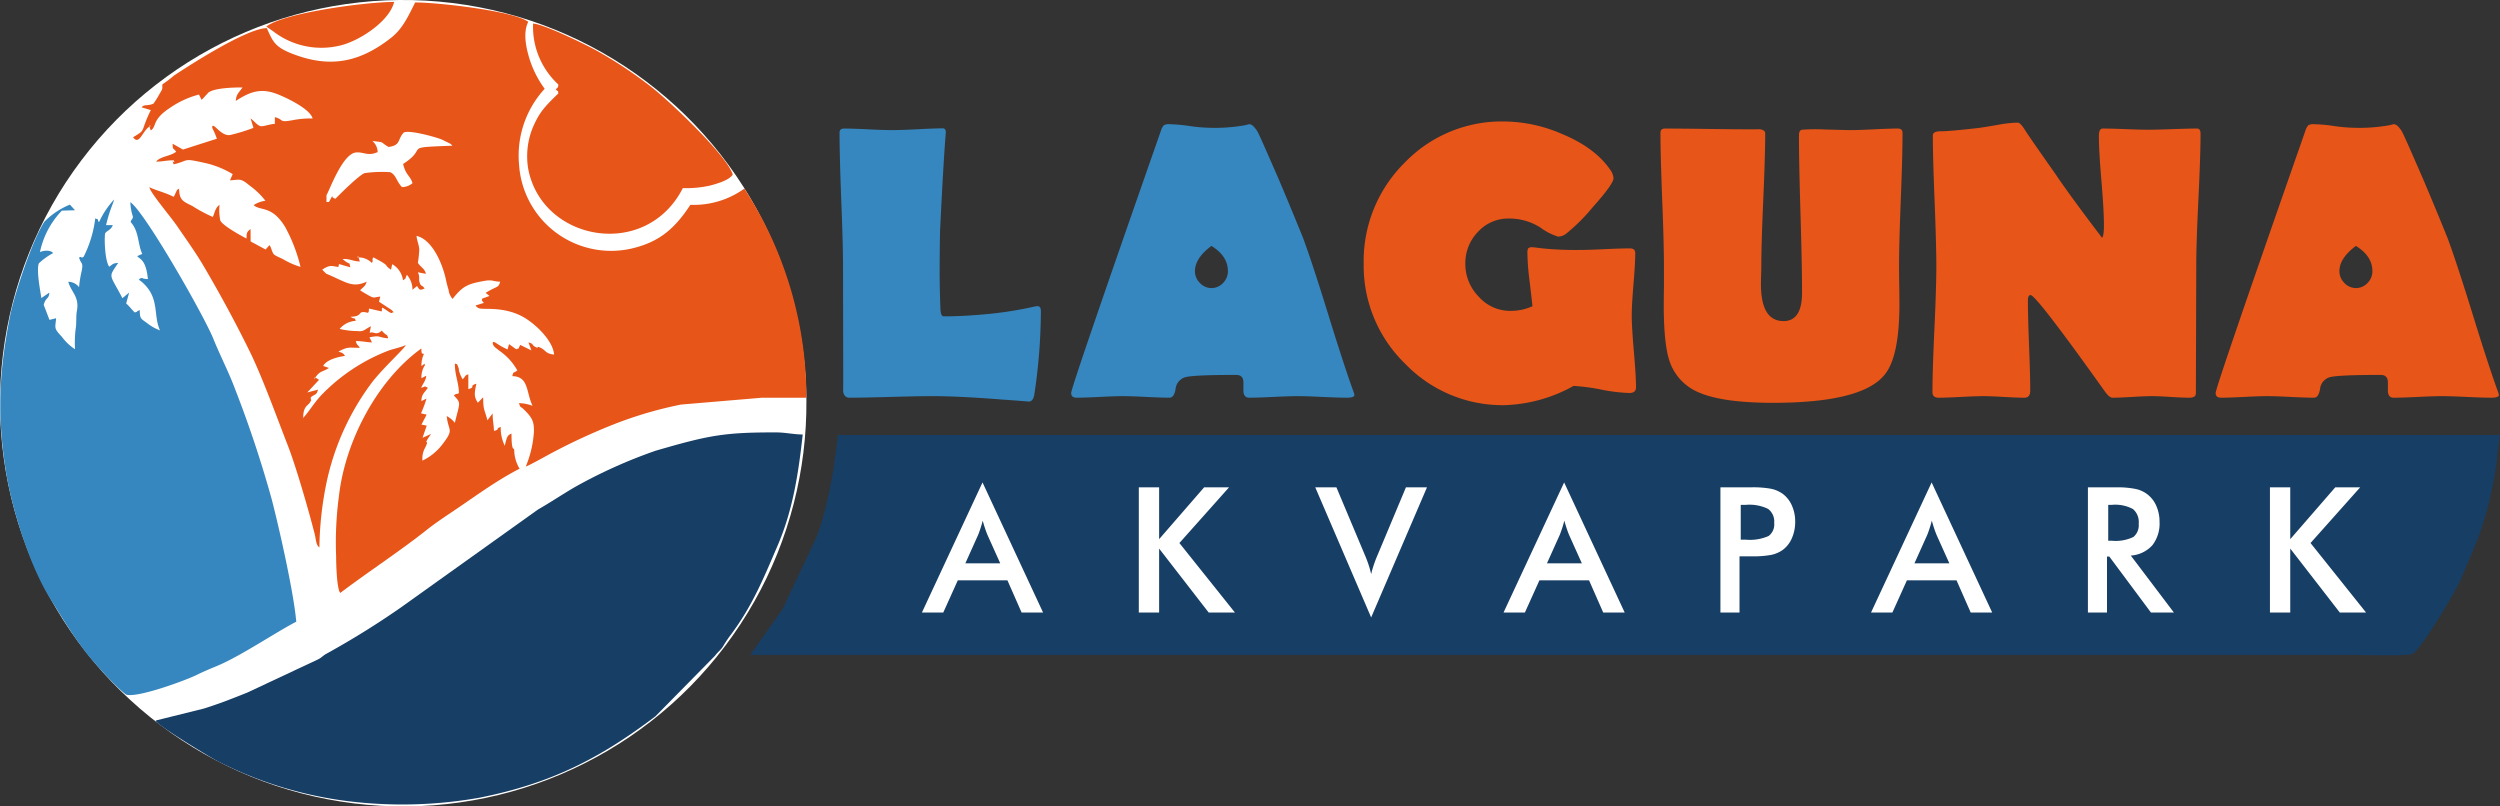
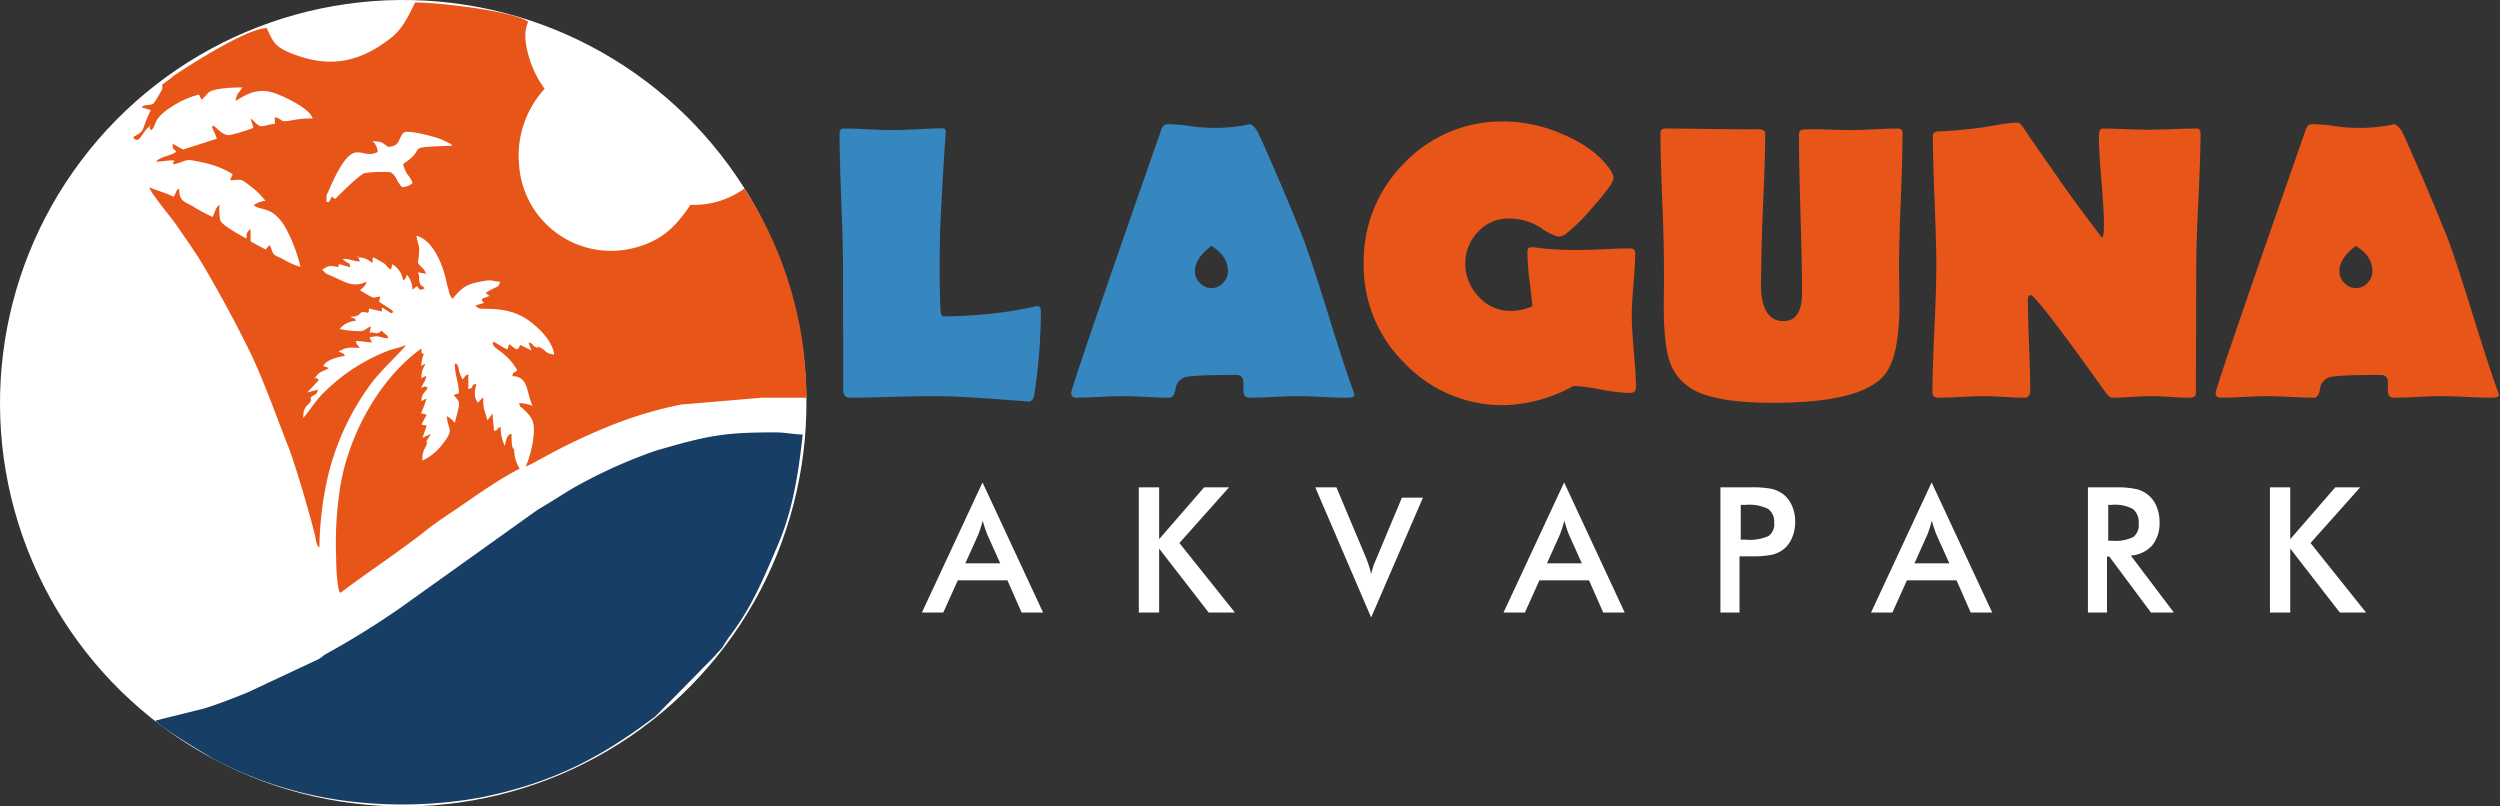
<svg xmlns="http://www.w3.org/2000/svg" width="444.76" height="143.467" viewBox="0 0 444.76 143.467">
  <rect x="0" y="0" width="444.76" height="143.467" fill="#333333" stroke="none" />
  <defs>
    <style>
      .cls-1, .cls-5 {
        fill: #fff;
      }

      .cls-2 {
        fill: #173e65;
      }

      .cls-2, .cls-3, .cls-4, .cls-5 {
        fill-rule: evenodd;
      }

      .cls-3 {
        fill: #e85519;
      }

      .cls-4 {
        fill: #3687bf;
      }
    </style>
  </defs>
  <g id="cdr_layer7">
    <g>
      <circle class="cls-1" cx="71.734" cy="71.734" r="71.733" transform="translate(-8.227 134.165) rotate(-82.982)" />
-       <path class="cls-2" d="M133.479,116.506h284.881c1.614,0,10.009.258,10.847-.193,1.501-.805,7.638-10.983,8.587-13.252,1.048-2.503,2.135-4.979,3.132-7.497a64.555,64.555,0,0,0,2.403-8.569c.339-1.394.606-3.255.825-4.695a48.24,48.24,0,0,1,.606-4.914h-295.68l-.781,5.94c-.616,3.644-1.881,10.029-3.525,13.256l-5.542,11.756Z" />
      <path class="cls-3" d="M56.1,67.157l-.062.22-.177-.138Zm7.68-21.36-.219-.061.138-.178Zm-37.2-23.28.062-.219.177.138Zm0,0,.241.687c1.108-.694.126-1.863,3.402-4.004a16.305,16.305,0,0,1,5.175-2.381l.464.943c.098-.069.158-.201.176-.162l1.046-1.139c1.136-.844,4.631-.904,6.056-.904-.616.931-1.088,1.11-1.2,2.401,2.766-1.809,4.687-2.322,7.608-1.129,1.653.675,5.618,2.571,6.072,4.248a16.344,16.344,0,0,0-3.539.303c-2.575.465-1.442-.067-3.181-.542v1.199c-.889.019-2.026.523-2.555.4-.593-.137-1.184-.975-1.765-1.36l.513,1.668a30.823,30.823,0,0,1-4.084,1.257c-.964.231-1.889-.633-2.498-1.207-.933-.882-.757-.123-.711.058a12.483,12.483,0,0,1,.78,1.824l-6.024,1.929-1.856-1.039c.063,1.217.034.569.639,1.428-.999.802-2.888.832-3.559,1.762,1.115-.001,1.821-.24,3.12-.24.445,1.03-.547-.545,0,.72,2.88-.698,1.521-1.139,5.329-.295a16.271,16.271,0,0,1,5.169,2.037l-.486,1.102c1.737-.078,1.828-.475,3.495.929a13.613,13.613,0,0,1,2.813,2.707,4.902,4.902,0,0,0-2.098.782c1.266,1.089,3.245.007,5.604,3.873a28.477,28.477,0,0,1,2.734,7.105,13.529,13.529,0,0,1-3.158-1.401c-1.727-.795-1.613-.697-1.976-1.621-.028-.072-.093-.297-.123-.364a1.518,1.518,0,0,0-.283-.474l-.663.774-2.67-1.437-.013-2.197c-.728.524-.696.803-.714,1.68-.892-.448-4.376-2.356-4.676-3.243a9.105,9.105,0,0,1-.124-2.757c-.786.561-.822,1.343-1.2,2.16a25.769,25.769,0,0,1-3.596-1.923c-1.687-.857-2.359-1.012-2.404-3.117-.544.388-.197-.027-.559.638l-.143.344c-.24.474-.067.181-.279.479-1.364-.734-2.927-1.065-4.299-1.701.076.871,3.852,5.323,4.899,6.861,1.562,2.293,3.287,4.675,4.694,7.066,2.98,5.064,5.671,10.02,8.251,15.269,2.276,4.63,4.95,12.066,6.78,16.741,1.41,3.602,3.726,11.578,4.8,15.839.208.825.191,1.857.816,2.304a60.475,60.475,0,0,1,1.255-11.465,45.325,45.325,0,0,1,7.965-17.715c1.935-2.604,5.985-6.246,6.14-6.82-.79.361-2.074.647-2.917.923a33.005,33.005,0,0,0-11.783,7.657c-1.516,1.514-2.299,2.989-3.54,4.38.002-2.179.839-2.108,1.248-2.836.403-.72.025-.02.11-.846.793-.636,1.004-.332,1.282-1.358l-1.914.502,2.091-2.245-.657-.417c.831-1.256,1.434-1.001,2.421-1.7l-1.024-.35c.745-1.433,3.822-1.766,3.883-1.79-.421-.59-.449-.502-1.159-.761l.265-.157c1.502-.747,1.625-.522,3.534-.522-.478-.722-.491-.356-.72-1.2,1.233,0,1.878.219,2.88.24l-.45-.904c2.052-.415,1.427.015,3.33.184-.27-.983-.124-.193-1.138-1.378-1.069.977-1.392.063-2.16.398l.225-1.169c-1.115.526-1.224,1.003-2.374.85a13.92,13.92,0,0,1-3.193-.381,4.067,4.067,0,0,1,2.88-1.44c-.341-.812.041-.087-.96-.72,2.53-.053.969-1.241,3.141-.699.417-.863-.06-.033.198-.761l2.205.509c.243-.677-.145.076.134-.687,1.071.634,1.543,1.138,1.762.918.067-.152.549.128-.162-.521l-2.197-1.44.234-.907c-1.445.109-.764.59-3.228-.89-.427-.256-.242-.172-.345-.26.596-.605.92-.695,1.138-1.502-2.611,1.193-3.715.007-7.205-1.434l-.695-.707c1.449-.957,1.701-.623,2.881-.478l.105-.523,2.011.578c-.281-1.241.143-.147-1.376-1.474,1.357-.074,1.778.411,3.079.438l-.24-.72a3.311,3.311,0,0,1,2.379.981c.322-.537-.063-.378.24-1.001,3.34,1.735,1.674,1.21,3.162,2.201l.219-.981a3.921,3.921,0,0,1,1.92,2.88c.783-.564.236-.206.7-.98a4.03,4.03,0,0,1,.98,2.66l.808-.673c.462.642.431.857,1.352.433-.535-.745-.606-.232-.877-1.042-.261-.781.131-.854-.323-1.838l1.431.281c-.252-1.005-.856-1.091-1.431-1.961a18.081,18.081,0,0,0,.249-2.395c-.058-.847-.41-1.524-.489-2.405,2.922.708,4.705,5.199,5.264,7.937.143.7.265,1.056.445,1.714a2.854,2.854,0,0,0,.709,1.568c1.829-2.331,2.755-2.69,5.676-3.207,1.45-.256,1.541.122,2.786.148-.313,1.156-.495.691-2.587,1.986l.694.551-1.317.477c-.026.558-.199.059.31.765l-1.468.432a1.071,1.071,0,0,0,.803.558c.915.204,4.761-.41,8.23,1.846,1.927,1.254,4.72,3.928,4.935,6.345-1.546-.134-1.49-.785-2.397-1.205-1.04-.481-.068.332-1.006-.19-.646-.358-.136-.488-1.157-.765l.518,1.423-1.974-.972c-.558.922.138.397-.724.77l-1.278-.918-.264.94c-1.803-.783-2.104-1.359-2.6-1.325-.325,1.291,2.255,1.405,4.34,5.061-.81.636-.634.061-.898,1.021,2.937.063,2.427,2.746,3.6,5.28a7.398,7.398,0,0,0-2.4-.48c.248.915.198.491.824,1.096,1.582,1.528,1.84,2.214,1.826,3.948a19.193,19.193,0,0,1-1.45,6.236c.592-.162,4.032-2.117,5.043-2.636a108.825,108.825,0,0,1,10.523-4.837,70.595,70.595,0,0,1,12.051-3.55l14.383-1.217h7.92a68.036,68.036,0,0,0-11.04-37.2,15.403,15.403,0,0,1-9.6,2.88c-2.709,4.141-5.407,6.556-10.267,7.734a16.404,16.404,0,0,1-20.214-14.932,17.556,17.556,0,0,1,4.561-13.442,18.315,18.315,0,0,1-2.674-5.246c-.6-1.924-1.24-4.697-.247-6.671C91.407,1.966,78.016.437,73.86.437c-1.182,2.335-2.183,4.642-4.276,6.284-5.053,3.965-10.054,5.375-16.334,3.287-4.422-1.47-4.605-2.45-5.79-5.011-3.467.074-12.862,6.03-16.514,8.446a18.125,18.125,0,0,1-2.048,1.552c-.089.858.167.613-.492,1.666a15.39,15.39,0,0,1-1.106,1.776c-.993.458-1.731.076-2.098.659l1.629.494c-2.035,4.123-.667,3.328-3.152,4.827C24.772,25.939,25.294,23.368,26.58,22.517Z" />
      <path class="cls-2" d="M27.819,128.154l-.102.056c-.253.506,9.824,6.629,11.085,7.252a69.761,69.761,0,0,0,23.594,7.127,78.843,78.843,0,0,0,22.871-.668c12.787-2.542,21.415-6.974,31.345-14.495l10.593-10.766c.491-.672,1.039-1.035,1.438-1.683a20.234,20.234,0,0,1,1.242-1.877c3.968-5.278,5.937-10.177,8.453-16.034,2.734-6.367,3.711-12.897,4.467-19.767-1.493-.002-3.138-.362-4.566-.368-9.471-.038-12.197.528-21.591,3.252a89.052,89.052,0,0,0-14.398,6.481c-2.214,1.291-4.298,2.699-6.563,3.998l-24.498,17.501a149.34,149.34,0,0,1-13.03,8.091c-.724.38-.877.703-1.584,1.056l-12.579,5.9c-2.509,1.012-5.133,2.037-7.718,2.843Z" />
-       <path class="cls-4" d="M17.605,39.55c-.46-.837.151-.356-.658-.699a20.78,20.78,0,0,1-2.063,6.822c-.655.435-.132-.177-.817.138.338,1.233.787.762.47,2.371a19.863,19.863,0,0,0-.47,2.909,2.453,2.453,0,0,0-1.92-.96c.501,1.829,1.999,2.646,1.539,5.133-.206,1.115-.024,2.145-.243,3.363a21.165,21.165,0,0,0-.096,3.504,8.959,8.959,0,0,1-2.342-2.218C9.532,58.346,9.826,58.42,9.987,56.611l-1.186.295L7.776,54.232c.395-1.438.895-.892,1.011-2.181l-1.43.974c-.057-.585-.969-5.065-.428-6.192a11.649,11.649,0,0,1,2.517-1.804c-.321-.508-1.517-.557-2.338-.178a15.001,15.001,0,0,1,3.902-7.378l2.338-.068-.911-1.003a13.6,13.6,0,0,0-4.521,3.017C5.753,42.644,2.495,52.614,1.807,56.111c-2.015,10.24-2.347,17.748-.728,27.888,1.055,6.612,4.227,16.74,7.899,22.581,2.095,3.332,3.676,6.004,6.01,9.11,1.362,1.812,5.698,6.667,7.47,7.89,1.987.606,10.495-2.502,12.572-3.526,1.323-.652,2.499-1.126,3.832-1.688,4.032-1.7,10.916-6.314,13.845-7.755-.43-5.141-3.072-16.781-4.317-21.603a203.235,203.235,0,0,0-6.514-19.646c-1.134-3.079-2.698-6.055-3.905-9.055-1.681-4.175-12.237-22.658-14.784-24.336a9.458,9.458,0,0,0,.48,2.64c-.365.955-.183.043-.418.898,1.504,1.64,1.232,3.882,2.058,5.665l-.886.384c.319.526,1.566.488,1.887,4.093-1.219-.026-.911-.445-1.619.062.035.03.092.03.106.087.023.094.186.151.227.185.139.115.229.182.381.321,3.042,2.778,1.815,5.756,3.064,8.465a8.156,8.156,0,0,1-2.305-1.295c-1.124-.81-1.294-.776-1.295-2.305-.955.366-.044.183-.898.418-.547-.539-1.015-1.172-1.522-1.597l.524-1.934-1.192.988c-2.329-4.483-2.568-3.529-.752-6.275-.978.085-.858.166-1.598.679-.719-.977-.901-4.536-.74-5.897.244-.508,1.039-.58,1.378-1.502H18.867c.675-2.799,1.241-3.737,1.44-4.56A15,15,0,0,0,17.605,39.55Z" />
-       <path class="cls-3" d="M99.337,15.038c-.105.686.069.235-.464.903.739.593.282-.026.464.673-2.32,2.271-3.411,3.294-4.665,6.364a13.572,13.572,0,0,0-.705,7.041c2.446,12.955,20.985,16.291,27.512,3.447a19.653,19.653,0,0,0,4.83-.448c1.231-.333,3.393-.93,4.051-1.952-.896-3.273-11.544-13.437-15.12-16.08a76.438,76.438,0,0,0-9.437-6.163c-2.278-1.202-8.914-4.455-10.964-4.637A13.944,13.944,0,0,0,99.337,15.038Z" />
      <path class="cls-3" d="M60.54,105.487c4.912-3.728,10.766-7.535,15.536-11.345.998-.797,2.848-2.071,3.93-2.789,3.976-2.64,8.162-5.803,12.433-7.967a6.609,6.609,0,0,1-.96-3.36c-.077-.457-.48.409-.48-2.88-.726.265-.817.554-1.2,2.16a7.271,7.271,0,0,1-.72-3.36c-1.11.425.051.376-1.2.72-.022-1.042-.24-1.833-.24-3.12l-.918,1.227c-.518-1.991-.762-1.707-.762-4.107l-.941.979c-.682-.965-.668-1.681-.259-3.379-1.405.387-.034.573-1.44.96v-2.64c-.76.291-.327.206-1.021.898l-.281-.55a6.318,6.318,0,0,1-.33-.875c-.108-.382.007-.324-.176-.784-.235-.593-.03-.383-.592-.609,0,2.199.719,3.391.72,5.28-.519.282-.362-.043-.898.418,1.377,1.397,1.035,1.263.178,4.862a4.38,4.38,0,0,0-1.44-1.2c.242,2.708,1.369,2.212-.653,4.867a9.818,9.818,0,0,1-3.667,3.053,3.881,3.881,0,0,1,.351-2.057c1.244-2.374-.635-.035,1.177-2.688l-1.519.681.75-2.161-.828-.164a.526.526,0,0,1-.109-.029l.905-1.729c-.264-.16-.102-.057-.411-.125l-.576-.148a20.876,20.876,0,0,0,.98-2.62l-.904.451c-.021-1.199.563-1.491,1.144-2.371-.858-.381-.191-.242-1.2,0,.375-.81.912-1.453.899-2.139l-.834.444a3.788,3.788,0,0,1,.655-2.385c-.342-.148.312-.48-.658.219a4.775,4.775,0,0,1,.439-2.16c-.345-.144-.292.087-.424-.295l-.019-.269c-.129-.842.259.312-.058-.375-7.848,5.668-13.509,16.475-14.615,26.185a62.48,62.48,0,0,0-.505,10.775C59.798,100.17,59.903,104.774,60.54,105.487Z" />
-       <path class="cls-3" d="M47.381,4.728l1.206.83a14.013,14.013,0,0,0,11.796,2.571c3.389-.743,8.884-4.263,9.736-7.783C65.071.346,50.462,2.292,47.381,4.728Z" />
      <g>
        <path class="cls-4" d="M185.177,55.35a100.81,100.81,0,0,1-1.173,14.867c-.138.827-.484,1.235-1.047,1.235.368,0-1.254-.128-4.843-.384q-7.678-.596-12.25-.594c-1.633,0-4.095.046-7.373.139-3.278.094-5.728.14-7.373.14q-1.035,0-1.139-1.328c.023.629.035-.163.035-2.388l-.035-19.632c0-2.482-.103-6.443-.322-11.908q-.294-7.881-.299-11.884c0-.5.264-.745.805-.745.943,0,2.369.046,4.268.14,1.898.093,3.324.139,4.267.139,1.012,0,2.519-.046,4.509-.151,2.001-.105,3.508-.163,4.521-.163.356,0,.54.244.54.722l-.034.373q-.449,5.768-1.001,17.337c-.046,2.959-.069,5.289-.069,7.002q0,2.865.138,6.687c.046.886.23,1.329.575,1.329,2.369,0,4.969-.14,7.776-.408a66.311,66.311,0,0,0,8.408-1.34,2.42,2.42,0,0,1,.506-.07C184.97,54.465,185.177,54.756,185.177,55.35Zm55.773,14.925c0,.315-.449.478-1.346.478q-1.449,0-4.383-.14-2.933-.14-4.382-.139c-.955,0-2.393.046-4.302.139q-2.864.141-4.314.14c-.586,0-.92-.338-1.012-1.025V68.062q0-1.363-1.277-1.363-7.815,0-9.156.431a2.44,2.44,0,0,0-1.644,2.12c-.184,1.002-.541,1.503-1.082,1.503-.92,0-2.3-.046-4.152-.14-1.84-.093-3.232-.139-4.153-.139-.897,0-2.266.046-4.095.139q-2.76.141-4.106.14c-.655,0-.977-.279-.977-.85q0-1.032,15.942-46.581a2.717,2.717,0,0,1,.541-1.037,1.874,1.874,0,0,1,1.046-.186,28.367,28.367,0,0,1,3.485.314,28.24,28.24,0,0,0,3.486.315,30.393,30.393,0,0,0,6.637-.489,2,2,0,0,1,.575-.14c.379,0,.828.384,1.346,1.165.23.338,1.139,2.377,2.76,6.105q1.915,4.299,5.453,13.014,1.673,4.543,4.52,13.76,2.847,9.21,4.486,13.69A1.542,1.542,0,0,1,240.95,70.275Zm-22.499-22.032q0-2.691-2.934-4.497-2.933,2.186-2.933,4.497a2.896,2.896,0,0,0,.886,2.098,2.786,2.786,0,0,0,4.118,0A2.921,2.921,0,0,0,218.451,48.243Z" />
        <path class="cls-3" d="M291.054,68.889c0,.687-.39,1.025-1.184,1.025a30.31,30.31,0,0,1-4.958-.594,34.605,34.605,0,0,0-4.969-.664,26.823,26.823,0,0,1-12.33,3.425,24.023,24.023,0,0,1-17.646-7.386,24.259,24.259,0,0,1-7.361-17.768,24.608,24.608,0,0,1,7.27-17.966,23.994,23.994,0,0,1,17.748-7.352,26.329,26.329,0,0,1,10.318,2.249q5.814,2.43,8.466,6.268a2.985,2.985,0,0,1,.644,1.573c0,.676-1.242,2.424-3.738,5.208a32.561,32.561,0,0,1-4.786,4.742,2.465,2.465,0,0,1-1.345.443,10.408,10.408,0,0,1-3.129-1.608,10.347,10.347,0,0,0-5.625-1.608,7.296,7.296,0,0,0-5.498,2.377,7.983,7.983,0,0,0-2.243,5.686,8.272,8.272,0,0,0,2.381,5.837,7.442,7.442,0,0,0,5.613,2.528,9.221,9.221,0,0,0,3.946-.827q-.069-.839-.553-4.824a43.483,43.483,0,0,1-.345-4.788,1.627,1.627,0,0,1,.138-.676.941.941,0,0,1,.702-.21q.241,0,1.829.21a60.062,60.062,0,0,0,6.637.279q1.484,0,4.452-.139,2.967-.14,4.451-.14c.655,0,.978.268.978.816,0,1.235-.104,3.075-.311,5.534-.207,2.47-.311,4.311-.311,5.534,0,1.445.127,3.612.38,6.513S291.054,67.596,291.054,68.889Zm47.414-45.206q0,3.967-.311,11.861-.31,7.899-.31,11.861c0,.745.011,1.864.035,3.343.023,1.48.034,2.587.034,3.344,0,6.315-.897,10.544-2.703,12.653q-4.072,4.911-19.773,4.917-8.868,0-13.113-1.806a9.173,9.173,0,0,1-5.325-5.662q-1.018-3.042-1.013-9.997,0-.996.035-3.25V47.405q0-3.967-.311-11.896-.31-7.934-.31-11.884c0-.501.264-.757.805-.757q2.484,0,7.522.07,5.022.069,7.512.07,2.155,0,1.656-.035c.759.07,1.139.314,1.139.745q0,3.933-.345,11.814c-.231,5.255-.346,9.181-.346,11.803,0,.291-.011.804-.034,1.526q-.035,1.101-.034,1.678,0,6.588,4.025,6.583,3.296,0,3.29-5.08,0-4.65-.276-13.958c-.184-6.198-.276-10.859-.276-13.946,0-.688.196-1.037.575-1.061a32.369,32.369,0,0,1,4.187-.034c2.692.07,4.141.104,4.371.104.932,0,2.346-.046,4.222-.139,1.886-.094,3.289-.14,4.232-.14C338.192,22.868,338.468,23.136,338.468,23.683Zm53.016.105q0,3.897-.38,11.721c-.253,5.231-.38,9.146-.38,11.768l-.069,22.695c0,.525-.391.781-1.184.781-.737,0-1.853-.046-3.325-.14-1.484-.093-2.588-.139-3.335-.139-.76,0-1.921.046-3.474.139-1.565.094-2.726.14-3.52.14-.368,0-.816-.373-1.346-1.107q-12.216-17.143-13.216-17.15c-.322,0-.483.326-.483.99q0,2.656.207,8.005.207,5.33.207,8.004c0,.839-.345,1.258-1.047,1.258q-1.208,0-3.658-.14-2.433-.14-3.658-.139c-.874,0-2.196.046-3.956.139-1.76.094-3.083.14-3.957.14-.748,0-1.116-.326-1.116-.99q0-3.723.345-11.185.345-7.463.345-11.185,0-3.881-.311-11.663-.309-7.76-.31-11.627c0-.501.46-.746,1.38-.746,1.013,0,3.198-.186,6.568-.571.449-.046,1.645-.233,3.6-.571a20.977,20.977,0,0,1,3.566-.396c.311,0,.771.49,1.369,1.457.38.617,2.185,3.215,5.418,7.817q2.606,3.862,8.189,11.197c.231-.163.346-.897.346-2.225q0-2.622-.449-7.935-.449-5.295-.449-7.934c0-.886.231-1.328.679-1.328.898,0,2.243.035,4.049.105,1.794.07,3.14.104,4.049.104q1.449,0,4.348-.104,2.898-.105,4.348-.105C391.276,22.868,391.484,23.171,391.484,23.788Zm53.072,46.487c0,.315-.449.478-1.346.478q-1.449,0-4.382-.14-2.934-.14-4.382-.139c-.955,0-2.393.046-4.303.139q-2.864.141-4.313.14c-.587,0-.92-.338-1.012-1.025V68.062q0-1.363-1.277-1.363-7.816,0-9.156.431a2.441,2.441,0,0,0-1.645,2.12c-.184,1.002-.54,1.503-1.081,1.503-.92,0-2.301-.046-4.152-.14-1.841-.093-3.233-.139-4.153-.139-.897,0-2.266.046-4.095.139q-2.76.141-4.106.14c-.656,0-.978-.279-.978-.85q0-1.032,15.943-46.581a2.706,2.706,0,0,1,.54-1.037,1.878,1.878,0,0,1,1.047-.186,28.367,28.367,0,0,1,3.485.314,28.228,28.228,0,0,0,3.485.315,30.387,30.387,0,0,0,6.637-.489,2.004,2.004,0,0,1,.576-.14c.379,0,.828.384,1.345,1.165.23.338,1.139,2.377,2.761,6.105q1.915,4.299,5.452,13.014,1.674,4.543,4.52,13.76,2.847,9.21,4.486,13.69A1.508,1.508,0,0,1,444.556,70.275Zm-22.499-22.032q0-2.691-2.933-4.497-2.933,2.186-2.933,4.497a2.896,2.896,0,0,0,.886,2.098,2.785,2.785,0,0,0,4.117,0A2.917,2.917,0,0,0,422.057,48.243Z" />
      </g>
-       <path class="cls-5" d="M171.738,100.22h6.21l-2.285-5.078c-.13-.322-.27-.696-.41-1.117-.14-.42-.286-.888-.426-1.407-.119.488-.249.94-.389,1.361-.135.42-.276.81-.416,1.163Zm10.01,8.754-2.523-5.732h-8.827l-2.586,5.732h-3.801l10.785-23.147,10.774,23.147Zm20.851,0V86.699h3.614V95.92l8.006-9.221h4.434l-8.832,9.907,9.881,12.368h-4.673l-8.816-11.382v11.382Zm41.334.872-9.943-23.147h3.764l4.99,11.87c.296.685.54,1.324.732,1.905a16.918,16.918,0,0,1,.457,1.667c.13-.556.296-1.132.498-1.734q.304-.895.717-1.838l4.974-11.87h3.744Zm31.277-9.626h6.21l-2.285-5.078c-.13-.322-.27-.696-.41-1.117-.14-.42-.286-.888-.426-1.407-.119.488-.249.94-.389,1.361-.136.42-.276.81-.416,1.163Zm10.01,8.754-2.523-5.732h-8.827l-2.586,5.732h-3.801l10.785-23.147,10.774,23.147Zm24.465-12.96h.929a8.24,8.24,0,0,0,4.019-.654,2.543,2.543,0,0,0,1.002-2.311,2.812,2.812,0,0,0-1.075-2.508,7.556,7.556,0,0,0-3.946-.727h-.929Zm-.218,2.96v10h-3.396V86.699h5.473a17.487,17.487,0,0,1,3.587.265,5.604,5.604,0,0,1,2.004.877,5.222,5.222,0,0,1,1.647,2.088,6.99,6.99,0,0,1,.591,2.897,7.149,7.149,0,0,1-.591,2.923,5.056,5.056,0,0,1-1.647,2.098,5.504,5.504,0,0,1-2.004.867,18.017,18.017,0,0,1-3.587.26h-2.077Zm31.12,1.246h6.21l-2.284-5.078c-.13-.322-.27-.696-.411-1.117-.14-.42-.285-.888-.425-1.407-.12.488-.25.94-.39,1.361-.135.42-.275.81-.415,1.163Zm10.011,8.754-2.524-5.732h-8.826l-2.586,5.732h-3.801l10.785-23.147,10.774,23.147Zm24.464-12.773h.66a7.284,7.284,0,0,0,3.816-.67,2.716,2.716,0,0,0,.945-2.373,3.025,3.025,0,0,0-1.013-2.591,6.644,6.644,0,0,0-3.748-.753h-.66Zm-.218,2.804v9.969h-3.396V86.699h5.048a15.901,15.901,0,0,1,3.447.291,5.102,5.102,0,0,1,3.687,3.042,6.89,6.89,0,0,1,.56,2.799,6.26,6.26,0,0,1-1.292,4.19,5.697,5.697,0,0,1-3.817,1.818l7.664,10.135h-4.081l-7.415-9.969Zm28.987,9.969V86.699h3.614V95.92l8.006-9.221h4.434l-8.831,9.907,9.88,12.368h-4.673l-8.816-11.382v11.382Z" />
+       <path class="cls-5" d="M171.738,100.22h6.21l-2.285-5.078c-.13-.322-.27-.696-.41-1.117-.14-.42-.286-.888-.426-1.407-.119.488-.249.94-.389,1.361-.135.42-.276.81-.416,1.163Zm10.01,8.754-2.523-5.732h-8.827l-2.586,5.732h-3.801l10.785-23.147,10.774,23.147Zm20.851,0V86.699h3.614V95.92l8.006-9.221h4.434l-8.832,9.907,9.881,12.368h-4.673l-8.816-11.382v11.382Zm41.334.872-9.943-23.147h3.764l4.99,11.87c.296.685.54,1.324.732,1.905a16.918,16.918,0,0,1,.457,1.667c.13-.556.296-1.132.498-1.734l4.974-11.87h3.744Zm31.277-9.626h6.21l-2.285-5.078c-.13-.322-.27-.696-.41-1.117-.14-.42-.286-.888-.426-1.407-.119.488-.249.94-.389,1.361-.136.42-.276.81-.416,1.163Zm10.01,8.754-2.523-5.732h-8.827l-2.586,5.732h-3.801l10.785-23.147,10.774,23.147Zm24.465-12.96h.929a8.24,8.24,0,0,0,4.019-.654,2.543,2.543,0,0,0,1.002-2.311,2.812,2.812,0,0,0-1.075-2.508,7.556,7.556,0,0,0-3.946-.727h-.929Zm-.218,2.96v10h-3.396V86.699h5.473a17.487,17.487,0,0,1,3.587.265,5.604,5.604,0,0,1,2.004.877,5.222,5.222,0,0,1,1.647,2.088,6.99,6.99,0,0,1,.591,2.897,7.149,7.149,0,0,1-.591,2.923,5.056,5.056,0,0,1-1.647,2.098,5.504,5.504,0,0,1-2.004.867,18.017,18.017,0,0,1-3.587.26h-2.077Zm31.12,1.246h6.21l-2.284-5.078c-.13-.322-.27-.696-.411-1.117-.14-.42-.285-.888-.425-1.407-.12.488-.25.94-.39,1.361-.135.42-.275.81-.415,1.163Zm10.011,8.754-2.524-5.732h-8.826l-2.586,5.732h-3.801l10.785-23.147,10.774,23.147Zm24.464-12.773h.66a7.284,7.284,0,0,0,3.816-.67,2.716,2.716,0,0,0,.945-2.373,3.025,3.025,0,0,0-1.013-2.591,6.644,6.644,0,0,0-3.748-.753h-.66Zm-.218,2.804v9.969h-3.396V86.699h5.048a15.901,15.901,0,0,1,3.447.291,5.102,5.102,0,0,1,3.687,3.042,6.89,6.89,0,0,1,.56,2.799,6.26,6.26,0,0,1-1.292,4.19,5.697,5.697,0,0,1-3.817,1.818l7.664,10.135h-4.081l-7.415-9.969Zm28.987,9.969V86.699h3.614V95.92l8.006-9.221h4.434l-8.831,9.907,9.88,12.368h-4.673l-8.816-11.382v11.382Z" />
      <path class="cls-5" d="M58.082,34.716v1.219h.444l.518-.96c.573-.082-.456.034.652.382.2-.256,4.306-4.363,5.204-4.562a21.874,21.874,0,0,1,4.504-.163c1.057.409,1.147,1.721,2.118,2.652a2.906,2.906,0,0,0,1.863-.696c-.386-1.358-1.178-1.345-1.672-3.417,4.745-3.059-.505-2.911,8.774-3.248a1.919,1.919,0,0,0-.453-.397l-1.469-.719c-1.401-.531-5.767-1.709-6.725-1.234-1.166,1.198-.469,2.293-2.718,2.57-1.599-.923-.51-.796-2.87-1.057a2.685,2.685,0,0,1,.934,1.969c-1.743.785-2.43-.046-3.829.067C60.919,27.319,58.611,33.907,58.082,34.716Z" />
    </g>
  </g>
</svg>